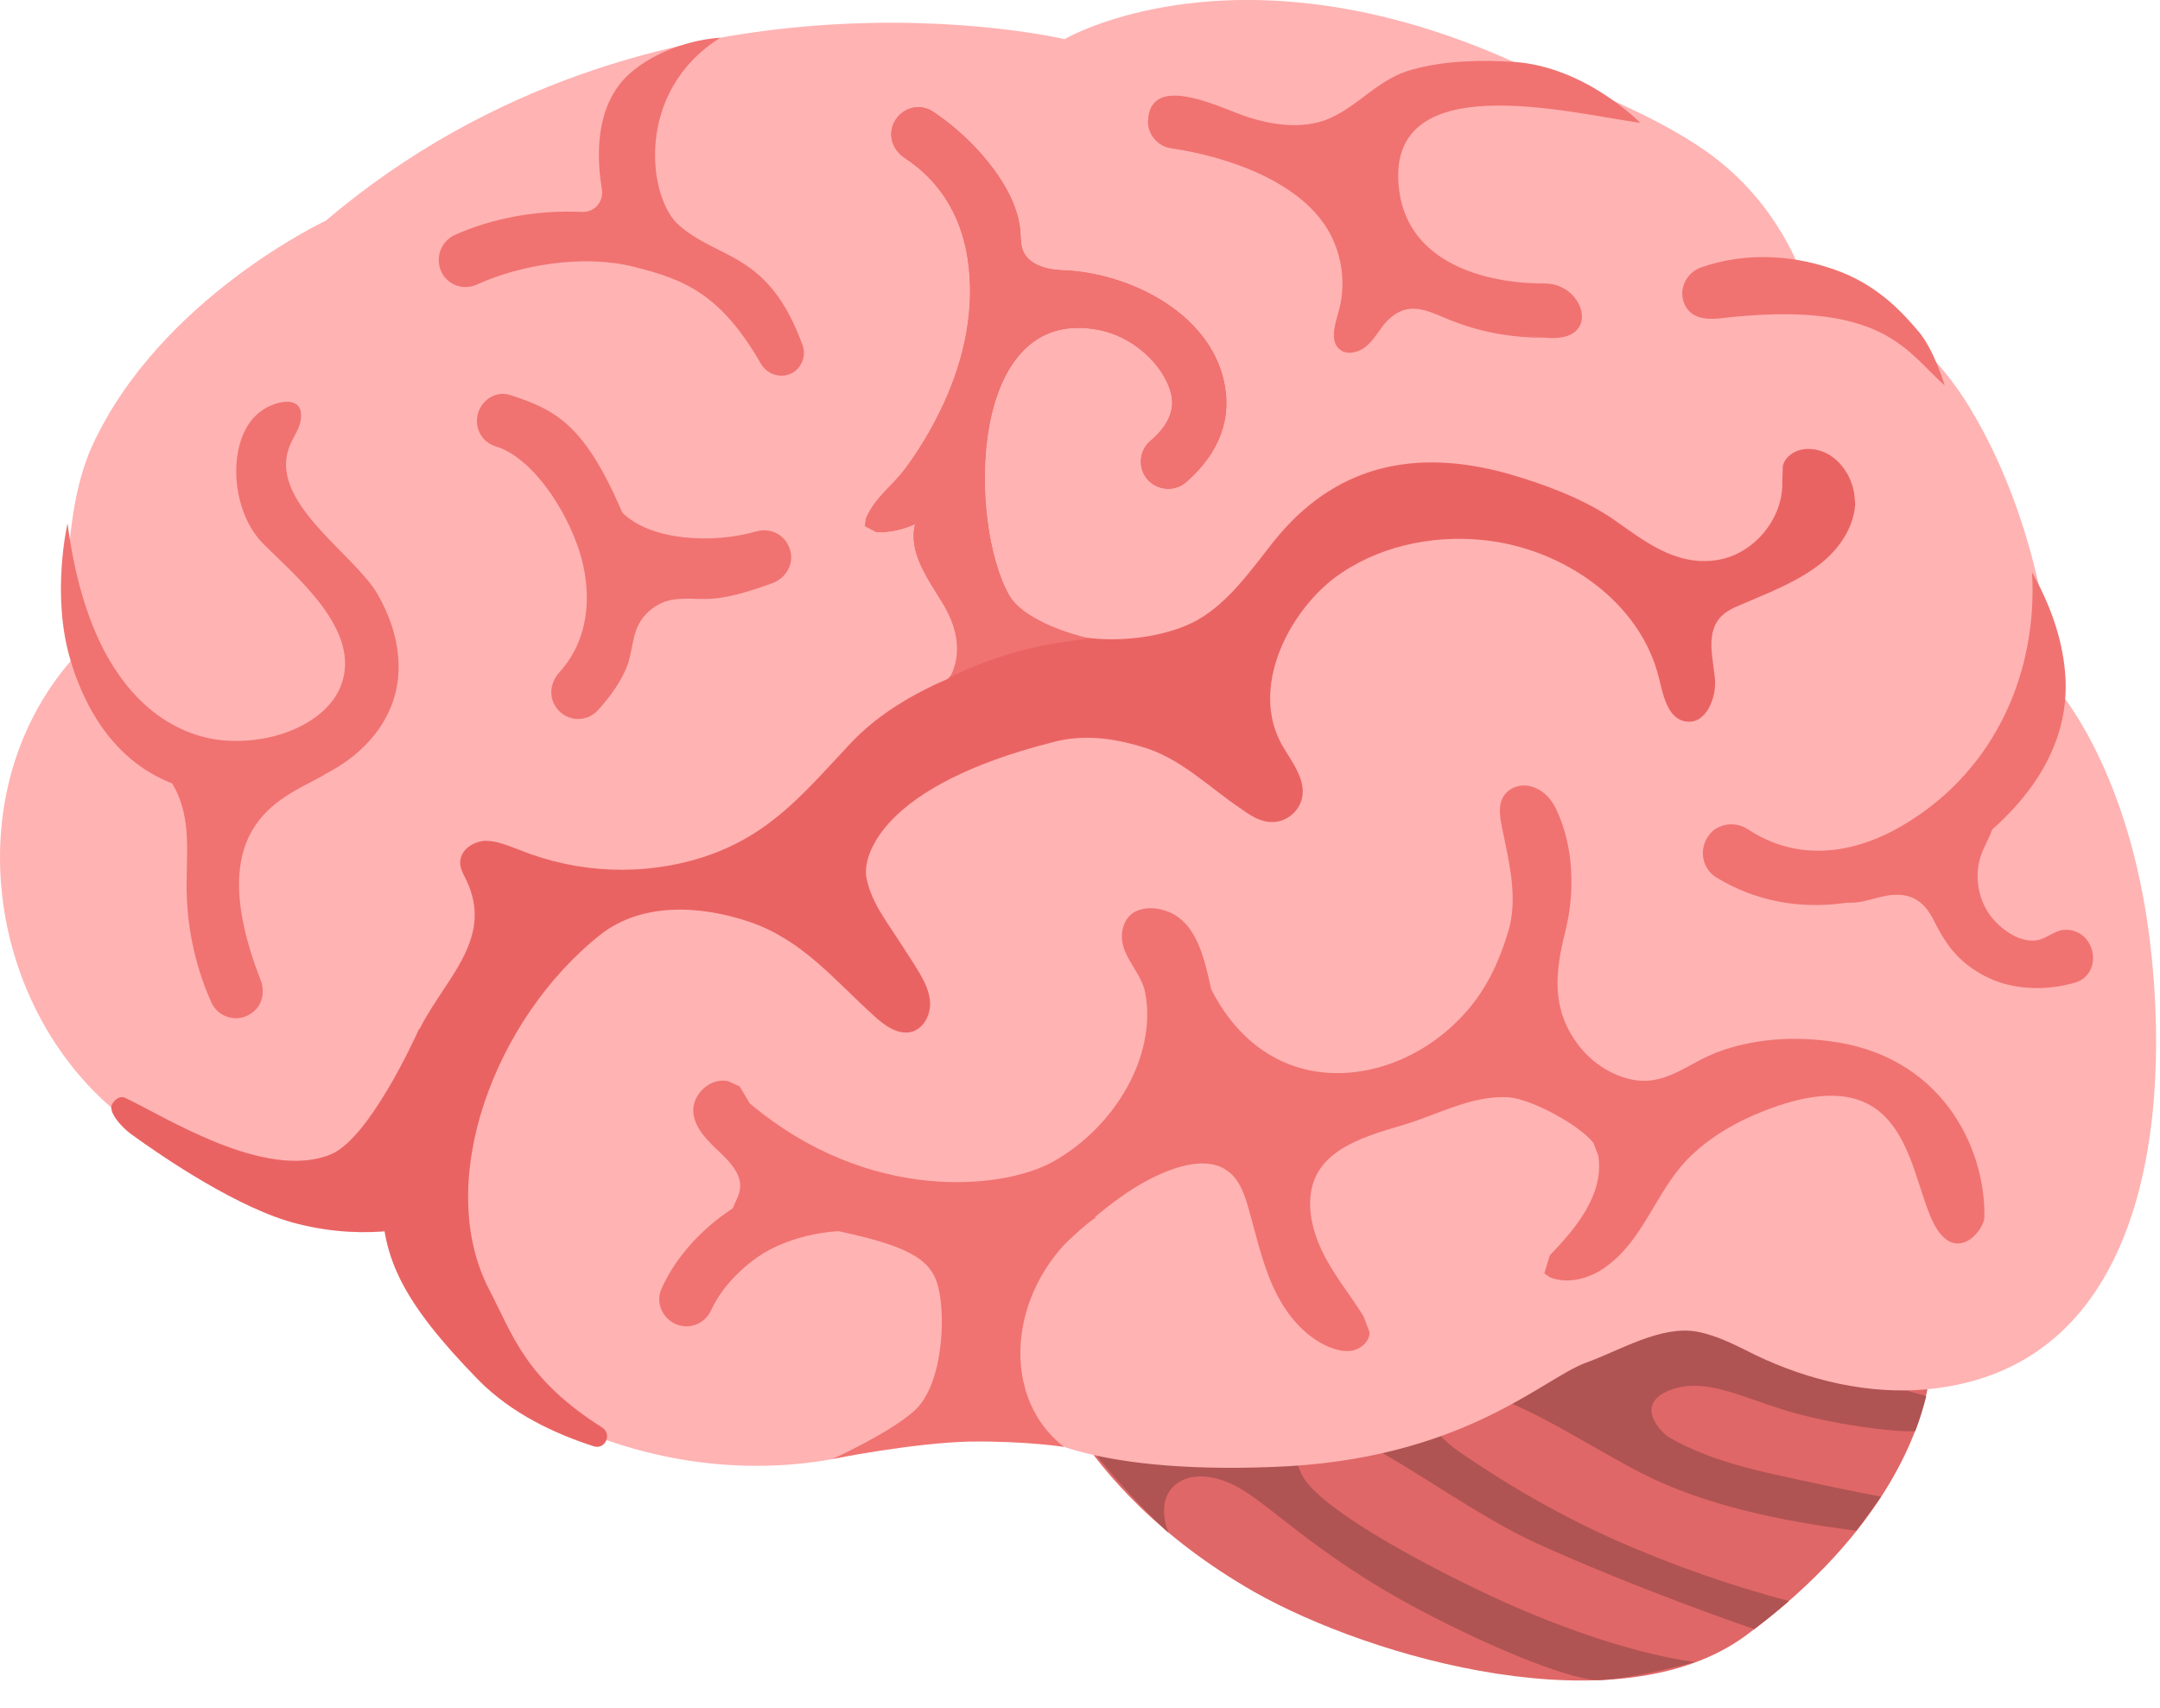
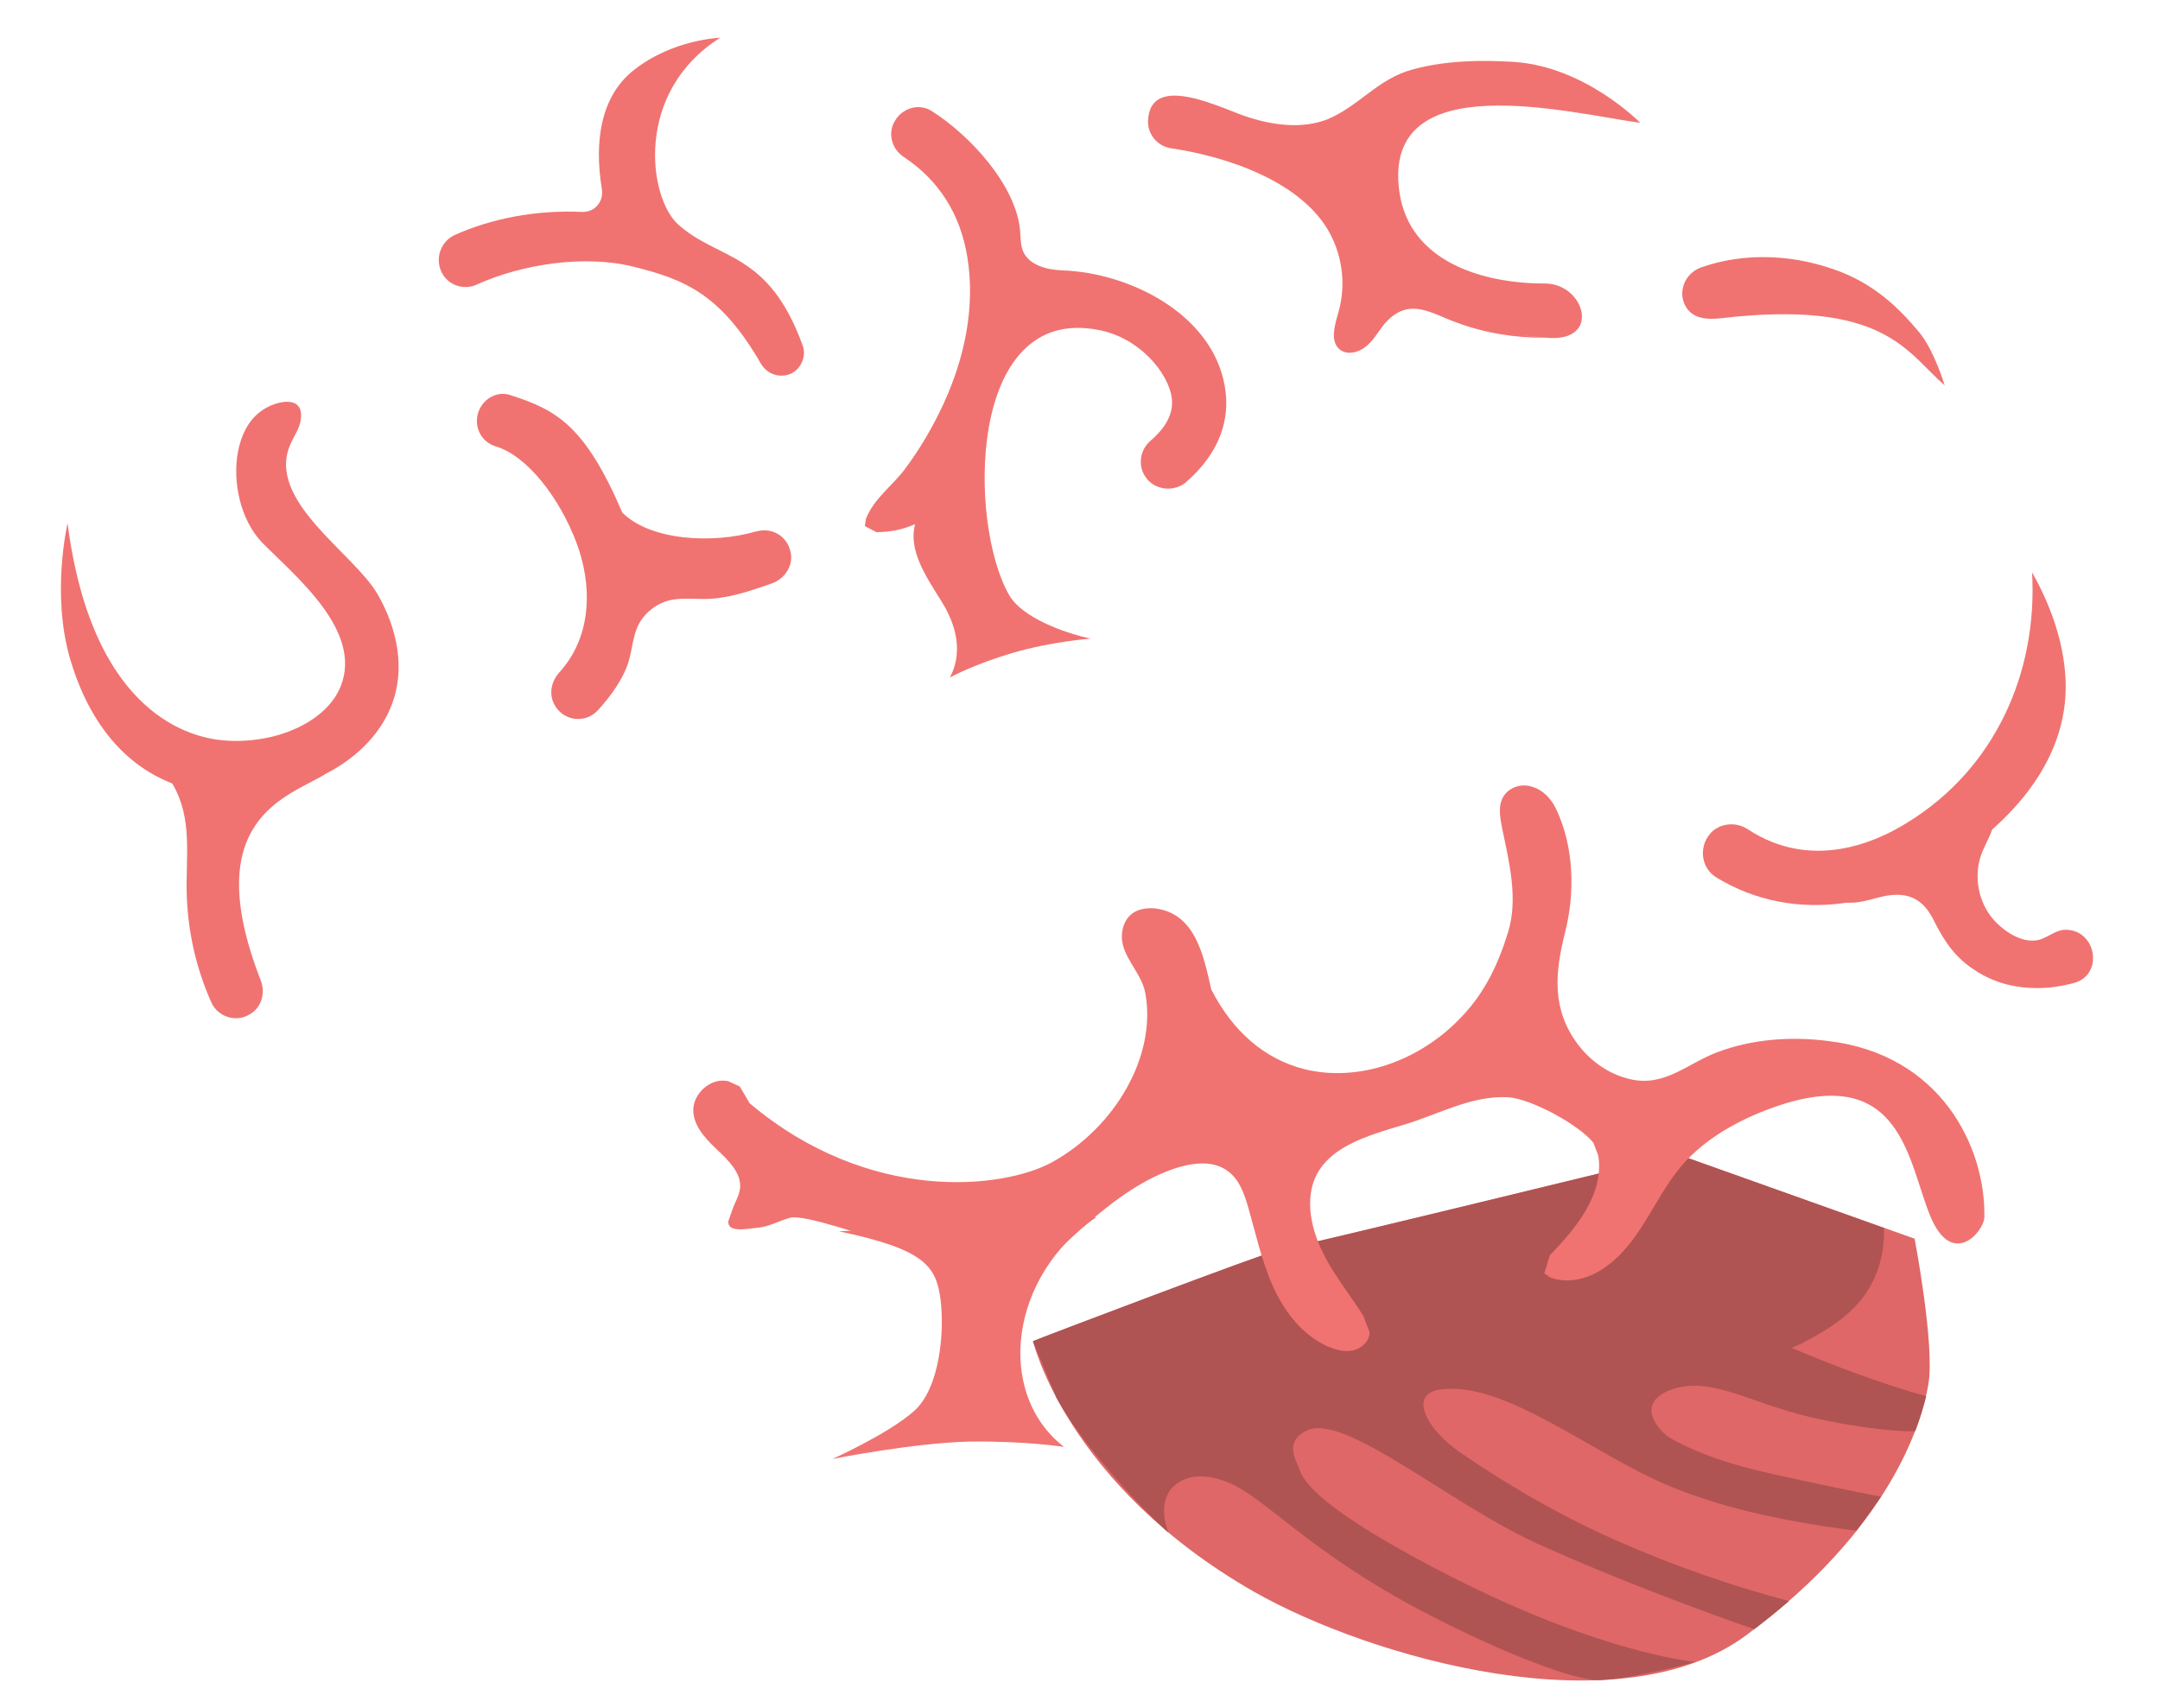
<svg xmlns="http://www.w3.org/2000/svg" width="43" height="34" viewBox="0 0 43 34" fill="none">
  <path d="M20.564 26.701C20.564 26.701 21.236 29.555 24.96 31.688C27.308 33.021 32.245 34.421 34.764 32.555C37.634 30.435 38.251 28.341 38.388 27.568C38.524 26.795 38.115 24.661 38.115 24.661L33.395 22.981C33.395 22.981 25.59 24.888 25.454 24.888C25.32 24.888 20.564 26.701 20.564 26.701Z" fill="#E06767" />
  <path d="M38.13 28.488C38.234 28.208 38.299 27.982 38.346 27.795C37.511 27.568 36.545 27.208 35.667 26.835L35.879 26.742C36.31 26.515 36.735 26.262 37.041 25.888C37.371 25.488 37.522 24.968 37.505 24.448L33.395 22.982C33.395 22.982 25.59 24.888 25.454 24.888C25.317 24.888 20.564 26.688 20.561 26.702L21.035 27.835C21.491 28.675 22.542 29.862 23.261 30.515C23.261 30.515 22.93 29.755 23.555 29.462C23.831 29.342 24.166 29.395 24.45 29.515C25.162 29.795 26.054 30.888 28.283 32.062C29.797 32.862 31.352 33.475 31.857 33.448C32.529 33.422 33.747 33.088 33.747 33.088C33.747 33.088 32.194 32.942 29.699 31.782C28.945 31.435 26.151 30.062 25.884 29.288C25.808 29.075 25.539 28.702 26.029 28.475C26.776 28.142 28.815 29.902 30.566 30.715C32.651 31.662 34.923 32.435 34.923 32.435C35.167 32.248 35.398 32.062 35.613 31.875C34.451 31.568 33.315 31.168 32.219 30.688C31.126 30.208 30.055 29.595 29.066 28.915C28.437 28.488 28.002 27.755 28.678 27.662C29.786 27.515 31.216 28.568 32.651 29.315C33.944 29.982 35.498 30.288 36.954 30.475C37.141 30.235 37.447 29.795 37.447 29.795C37.447 29.795 36.897 29.702 35.271 29.342C34.559 29.182 33.87 28.982 33.237 28.622C33.071 28.528 32.492 27.942 33.283 27.662C34.074 27.395 34.826 27.928 36.019 28.208C37.217 28.488 38.119 28.515 38.13 28.488Z" fill="#B05353" />
-   <path d="M40.866 13.606C40.866 13.606 40.776 10.7 39.212 8.113C37.864 5.899 35.941 5.673 35.941 5.673C35.941 5.673 35.56 4.273 34.222 3.206C32.885 2.126 30.134 1.233 30.134 1.233C24.626 -1.247 21.193 0.779 21.193 0.779C21.193 0.779 13.025 -1.154 6.486 4.393C6.486 4.393 3.185 5.939 1.837 8.873C1.093 10.499 1.413 13.153 1.413 13.153C-0.876 15.806 -0.248 20.02 2.322 22.14C3.549 23.14 5.062 23.806 6.641 23.98C7.258 24.033 7.572 23.886 7.83 24.526C8.212 25.446 8.51 26.406 9.276 27.059C10.056 27.739 10.965 28.259 11.933 28.619C13.809 29.313 15.93 29.393 17.825 28.713C18.454 28.486 20.47 28.473 20.47 28.473C20.47 28.473 21.538 29.353 25.328 29.206C29.117 29.073 30.717 27.433 31.584 27.126C32.249 26.886 33.065 26.38 33.79 26.513C34.204 26.593 34.574 26.793 34.952 26.98C36.009 27.486 37.196 27.766 38.36 27.66C42.764 27.246 43.228 22.18 42.793 18.686C42.354 15.166 40.866 13.606 40.866 13.606Z" fill="#FFB3B3" />
-   <path d="M8.336 20.499C8.247 20.699 7.348 22.659 6.593 22.979C5.288 23.525 3.267 22.219 2.495 21.859C2.344 21.792 2.243 21.965 2.243 21.965C2.118 22.125 2.444 22.459 2.61 22.579C3.249 23.045 4.784 24.085 5.924 24.365C7.395 24.739 8.499 24.365 8.499 24.365C8.499 24.365 8.901 21.419 8.933 21.285C8.965 21.152 8.933 19.979 8.933 19.979L8.336 20.499Z" fill="#EA6363" />
  <path d="M36.702 17.98C35.812 18.1 34.945 17.94 34.176 17.474C33.841 17.274 33.805 16.807 34.1 16.54C34.298 16.38 34.582 16.367 34.801 16.514C36.045 17.327 37.31 16.794 37.986 16.367C39.712 15.3 40.568 13.394 40.453 11.394C40.797 12.007 41.049 12.674 41.11 13.38C41.265 15.073 40.046 16.393 38.684 17.233C38.033 17.647 37.361 17.9 36.702 17.98ZM21.182 28.807C21.182 28.807 20.442 28.687 19.306 28.7C18.17 28.727 16.57 29.047 16.57 29.047C16.57 29.047 17.7 28.54 18.202 28.087C18.706 27.634 18.806 26.527 18.724 25.874C18.637 25.207 18.41 24.873 16.7 24.514L21.826 24.233C20.108 25.38 19.796 27.727 21.182 28.807Z" fill="#F07371" />
  <path d="M4.706 15.819C4.584 15.819 4.465 15.819 4.34 15.805C2.676 15.659 1.801 14.472 1.406 13.152C1.01 11.845 1.345 10.418 1.345 10.418C1.848 14.299 3.872 14.685 4.433 14.739C5.494 14.832 6.508 14.365 6.784 13.659C7.222 12.552 5.878 11.472 5.221 10.805C4.785 10.352 4.624 9.592 4.738 8.992C4.796 8.685 4.933 8.379 5.188 8.192C5.44 7.992 6.073 7.819 5.986 8.365C5.961 8.539 5.849 8.685 5.781 8.845C5.289 9.965 7.04 11.005 7.518 11.832C7.909 12.512 8.082 13.325 7.788 14.059C7.37 15.112 6.109 15.819 4.706 15.819ZM15.729 10.952C15.649 10.659 15.352 10.498 15.066 10.579H15.057C14.194 10.832 12.946 10.765 12.389 10.205C11.645 8.472 11.081 8.165 10.178 7.872C9.818 7.739 9.46 8.059 9.496 8.432C9.517 8.645 9.657 8.819 9.862 8.885C10.501 9.072 11.145 9.925 11.476 10.805C11.778 11.605 11.814 12.645 11.13 13.392C10.954 13.592 10.918 13.872 11.073 14.085L11.081 14.098C11.278 14.365 11.673 14.392 11.904 14.139C12.148 13.872 12.404 13.525 12.512 13.178C12.622 12.805 12.59 12.472 12.91 12.178C13.266 11.858 13.604 11.925 14.032 11.925C14.47 11.925 14.941 11.765 15.356 11.618C15.636 11.525 15.816 11.232 15.729 10.952ZM13.504 4.472C12.906 3.939 12.622 1.832 14.337 0.752C14.337 0.752 13.402 0.779 12.622 1.392C11.957 1.912 11.825 2.819 11.982 3.765C12.022 4.019 11.832 4.232 11.584 4.219C10.692 4.179 9.804 4.339 9.038 4.685C8.748 4.832 8.646 5.192 8.82 5.472C8.966 5.699 9.261 5.779 9.506 5.659C10.365 5.272 11.616 5.059 12.62 5.312C13.637 5.565 14.352 5.859 15.15 7.245C15.286 7.472 15.581 7.552 15.805 7.405C15.977 7.285 16.049 7.059 15.977 6.872C15.294 4.992 14.309 5.192 13.504 4.472ZM30.785 5.645C30.009 5.605 30.764 5.645 30.757 5.645C29.526 5.645 28.057 5.219 27.858 3.819C27.502 1.272 31.27 2.259 32.652 2.445C32.652 2.445 31.562 1.325 30.134 1.232C29.469 1.192 28.782 1.205 28.136 1.379C27.424 1.565 27.064 2.112 26.417 2.379C25.928 2.565 25.372 2.499 24.868 2.339C24.404 2.205 22.897 1.392 22.854 2.405C22.844 2.672 23.041 2.912 23.312 2.952C24.404 3.112 25.914 3.605 26.474 4.645C26.733 5.125 26.794 5.699 26.644 6.219C26.572 6.472 26.468 6.805 26.68 6.965C26.841 7.085 27.089 7.005 27.237 6.859C27.384 6.725 27.478 6.525 27.625 6.379C28.085 5.925 28.502 6.245 28.992 6.419C29.556 6.632 30.153 6.725 30.753 6.725C30.768 6.725 29.7 6.619 30.793 6.725C31.882 6.819 31.558 5.672 30.785 5.645ZM34.229 6.339C33.966 6.365 33.701 6.339 33.564 6.112C33.388 5.819 33.536 5.445 33.862 5.325C34.765 5.005 35.778 5.072 36.66 5.419C37.429 5.725 37.893 6.245 38.198 6.605C38.504 6.965 38.713 7.672 38.713 7.672C37.946 7.005 37.512 5.952 34.229 6.339ZM40.557 19.672C40.169 19.672 39.748 19.592 39.349 19.338C38.938 19.085 38.709 18.752 38.504 18.338C38.334 17.992 38.098 17.779 37.662 17.819C37.357 17.845 37.062 18.005 36.757 17.965C37.162 17.245 37.814 16.672 38.58 16.365C38.932 16.218 39.328 16.125 39.686 16.245C39.726 16.485 39.557 16.725 39.46 16.965C39.292 17.378 39.36 17.885 39.633 18.245C39.82 18.485 40.176 18.752 40.502 18.725C40.718 18.712 40.869 18.538 41.081 18.512C41.74 18.472 41.905 19.432 41.258 19.578C41.049 19.632 40.812 19.672 40.557 19.672Z" fill="#F07371" />
  <path d="M36.393 20.725C35.649 20.631 34.884 20.685 34.18 20.951C33.583 21.178 33.137 21.645 32.451 21.485C32.04 21.391 31.677 21.138 31.421 20.805C30.883 20.098 30.955 19.365 31.156 18.565C31.357 17.778 31.336 16.858 30.98 16.111C30.887 15.911 30.728 15.738 30.523 15.671C30.315 15.591 30.06 15.658 29.937 15.845C29.815 16.031 29.861 16.271 29.905 16.498C30.045 17.165 30.225 17.898 30.024 18.551C29.833 19.178 29.571 19.738 29.121 20.218C28.269 21.138 27.032 21.551 25.964 21.285C25.177 21.085 24.541 20.538 24.113 19.698C23.963 19.045 23.804 18.178 22.988 18.085C22.823 18.071 22.643 18.098 22.517 18.205C22.391 18.311 22.333 18.485 22.333 18.645C22.333 19.058 22.729 19.365 22.801 19.778C23.028 21.018 22.2 22.445 20.945 23.138C19.975 23.671 17.311 23.978 14.924 21.965L14.727 21.631L14.496 21.525C14.14 21.445 13.769 21.791 13.803 22.151C13.831 22.471 14.101 22.725 14.341 22.951C14.967 23.538 14.687 23.765 14.579 24.085L14.5 24.311C14.479 24.538 14.831 24.471 15.06 24.445C15.291 24.431 15.499 24.311 15.723 24.245C16.003 24.165 17.285 24.631 17.537 24.685C18.268 24.845 18.519 24.911 19.148 24.911C19.936 24.911 20.604 25.325 21.18 24.778C21.999 24.018 22.636 23.525 23.361 23.271C23.721 23.151 24.152 23.085 24.455 23.325C24.671 23.485 24.768 23.765 24.843 24.018C24.997 24.551 25.112 25.098 25.339 25.605C25.565 26.111 25.925 26.578 26.428 26.805C26.587 26.871 26.767 26.925 26.939 26.885C27.112 26.845 27.263 26.698 27.265 26.525L27.144 26.205C26.896 25.805 26.601 25.445 26.381 25.031C26.163 24.618 26.019 24.138 26.108 23.685C26.273 22.845 27.252 22.605 27.952 22.391C28.625 22.191 29.297 21.805 30.02 21.845C30.473 21.871 31.433 22.391 31.72 22.751L31.817 23.005C31.94 23.765 31.383 24.445 30.853 24.991L30.743 25.351L30.857 25.431C31.239 25.578 31.684 25.445 32.008 25.191C32.72 24.658 32.968 23.738 33.576 23.098C34.075 22.578 34.748 22.231 35.427 22.005C37.857 21.205 37.983 23.125 38.419 24.191C38.853 25.271 39.496 24.525 39.504 24.231C39.529 22.831 38.633 20.991 36.393 20.725ZM4.321 15.538C4.613 15.565 4.912 15.525 5.175 15.391C5.425 15.271 5.652 15.071 5.929 15.058C6.063 15.045 6.228 15.125 6.205 15.258L6.465 15.418C5.749 15.858 3.937 16.298 5.188 19.511C5.289 19.765 5.209 20.058 4.976 20.191C4.703 20.365 4.34 20.245 4.211 19.965C3.869 19.205 3.704 18.378 3.715 17.551C3.725 16.751 3.808 16.045 3.268 15.365L3.197 15.125L3.337 15.045C3.56 14.991 3.797 14.925 4.024 14.978L5.26 15.605" fill="#F07371" />
-   <path d="M13.632 26.405C13.262 26.379 13.018 25.992 13.168 25.659C13.41 25.112 13.863 24.565 14.448 24.152C15.34 23.512 16.231 23.405 17.127 23.659L17.31 24.565C16.731 24.405 15.696 24.592 15.074 25.032C14.624 25.352 14.315 25.739 14.164 26.072C14.067 26.285 13.863 26.419 13.632 26.405Z" fill="#F07371" />
-   <path d="M36.914 9.832C36.846 9.379 36.49 8.952 36.03 8.939C35.803 8.925 35.553 9.045 35.492 9.272L35.481 9.579C35.509 10.325 34.909 11.045 34.167 11.152C33.33 11.272 32.712 10.752 32.08 10.312C31.476 9.912 30.721 9.632 30.023 9.432C28.165 8.912 26.565 9.259 25.346 10.792C24.893 11.365 24.461 11.992 23.825 12.352C22.826 12.899 20.715 12.939 20.093 11.859C19.277 10.432 19.249 6.072 21.866 6.565C22.674 6.725 23.276 7.419 23.333 7.939C23.369 8.272 23.163 8.565 22.901 8.779C22.701 8.952 22.655 9.245 22.793 9.472C22.966 9.752 23.354 9.819 23.606 9.605C24.342 8.965 24.458 8.299 24.404 7.819C24.234 6.285 22.506 5.419 21.133 5.379C20.83 5.365 20.482 5.272 20.366 4.992C20.316 4.872 20.323 4.739 20.313 4.605C20.241 3.685 19.302 2.699 18.569 2.219C18.299 2.045 17.937 2.152 17.796 2.445C17.677 2.699 17.77 2.979 18.001 3.139C18.698 3.592 19.122 4.259 19.262 5.125C19.421 6.125 19.205 7.139 18.789 8.032C18.579 8.485 18.325 8.925 18.026 9.325C17.77 9.672 17.407 9.912 17.242 10.325L17.221 10.472L17.45 10.592C17.717 10.605 17.983 10.539 18.221 10.432C18.084 10.965 18.436 11.472 18.727 11.939C19.018 12.392 19.252 13.019 18.921 13.459L18.874 13.512C18.166 13.819 17.483 14.219 16.951 14.779C16.034 15.752 15.355 16.619 14.014 17.059C12.828 17.445 11.508 17.392 10.354 16.925C10.132 16.845 9.905 16.739 9.664 16.739C9.424 16.752 9.168 16.912 9.161 17.165C9.157 17.285 9.218 17.392 9.272 17.499C9.884 18.739 8.761 19.552 8.284 20.632C7.834 21.632 7.604 22.739 7.604 23.845C7.604 25.045 8.017 25.925 9.509 27.459C10.185 28.152 11.07 28.552 11.814 28.792C12.047 28.872 12.194 28.552 11.986 28.419C10.451 27.445 10.21 26.579 9.744 25.685C8.621 23.539 9.848 20.272 11.957 18.605C12.774 17.965 13.931 18.019 14.917 18.352C15.973 18.712 16.598 19.499 17.393 20.219C17.609 20.419 17.886 20.619 18.162 20.539C18.414 20.459 18.54 20.165 18.512 19.912C18.482 19.645 18.335 19.419 18.195 19.192C18.041 18.952 17.886 18.712 17.727 18.472C17.522 18.165 17.31 17.832 17.246 17.459C17.174 17.045 17.534 15.645 20.949 14.779C21.527 14.619 22.117 14.685 22.7 14.859C23.483 15.072 24.045 15.659 24.702 16.099C24.886 16.232 25.086 16.365 25.31 16.365C25.59 16.379 25.863 16.165 25.921 15.885C26 15.512 25.713 15.165 25.522 14.832C24.889 13.712 25.626 12.232 26.557 11.512C27.392 10.885 28.488 10.645 29.526 10.752C31.109 10.912 32.669 11.979 33.032 13.525C33.114 13.872 33.215 14.325 33.572 14.365C33.966 14.419 34.179 13.885 34.139 13.499C34.099 13.099 33.97 12.645 34.218 12.325C34.333 12.179 34.506 12.099 34.675 12.032C35.161 11.819 35.667 11.632 36.102 11.325C36.537 11.032 36.901 10.565 36.933 10.032L36.914 9.832Z" fill="#EA6363" />
  <path d="M17.448 10.595C17.713 10.595 17.98 10.542 18.217 10.435C18.079 10.955 18.433 11.475 18.724 11.942C18.936 12.275 19.23 12.875 18.91 13.488C18.91 13.488 19.393 13.222 20.173 12.995C20.953 12.768 21.714 12.715 21.714 12.715C21.161 12.595 20.341 12.288 20.09 11.848C19.274 10.435 19.245 6.062 21.862 6.568C22.672 6.715 23.271 7.422 23.329 7.942C23.365 8.275 23.16 8.555 22.897 8.782C22.698 8.955 22.651 9.248 22.79 9.475C22.962 9.755 23.35 9.808 23.602 9.608C24.34 8.968 24.454 8.302 24.401 7.822C24.232 6.288 22.502 5.422 21.129 5.382C20.826 5.368 20.478 5.275 20.363 4.995C20.313 4.862 20.32 4.728 20.309 4.608C20.237 3.688 19.298 2.688 18.565 2.222C18.296 2.035 17.933 2.155 17.793 2.448C17.674 2.688 17.767 2.982 17.997 3.128C18.694 3.595 19.119 4.262 19.259 5.128C19.417 6.115 19.202 7.128 18.785 8.035C18.576 8.488 18.321 8.928 18.022 9.328C17.767 9.675 17.404 9.915 17.238 10.328L17.217 10.475L17.448 10.595Z" fill="#F07371" />
</svg>